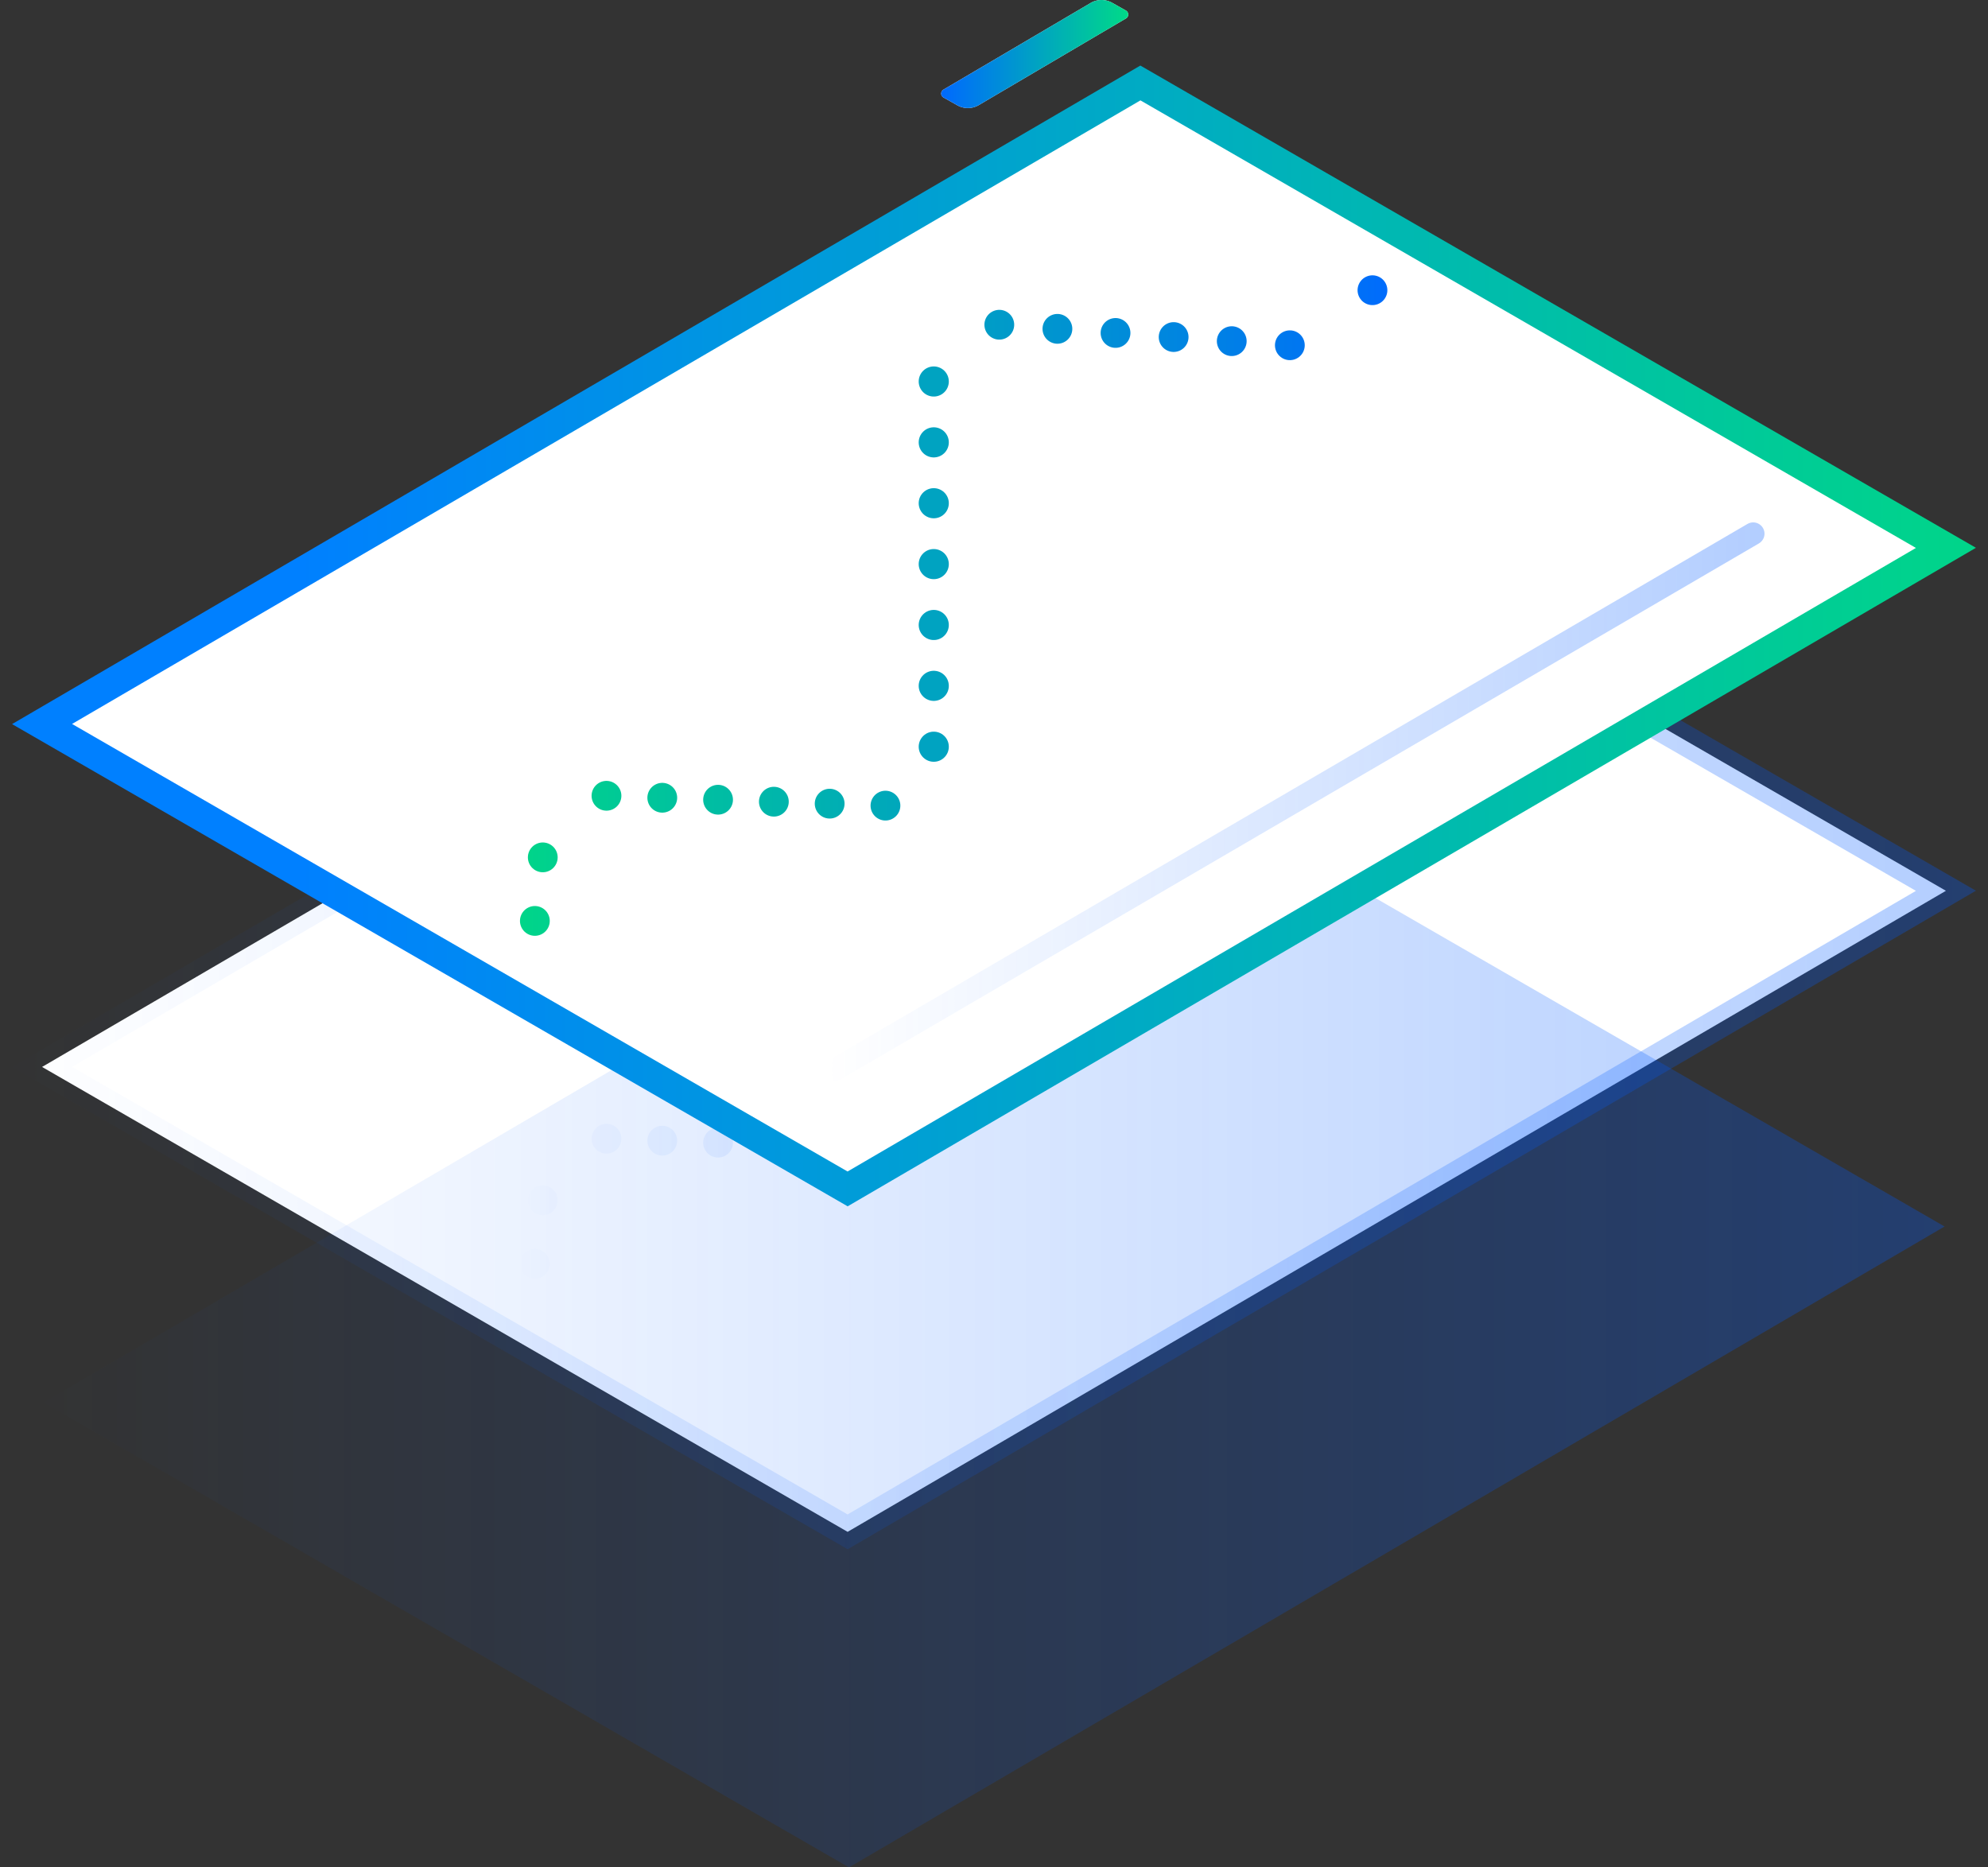
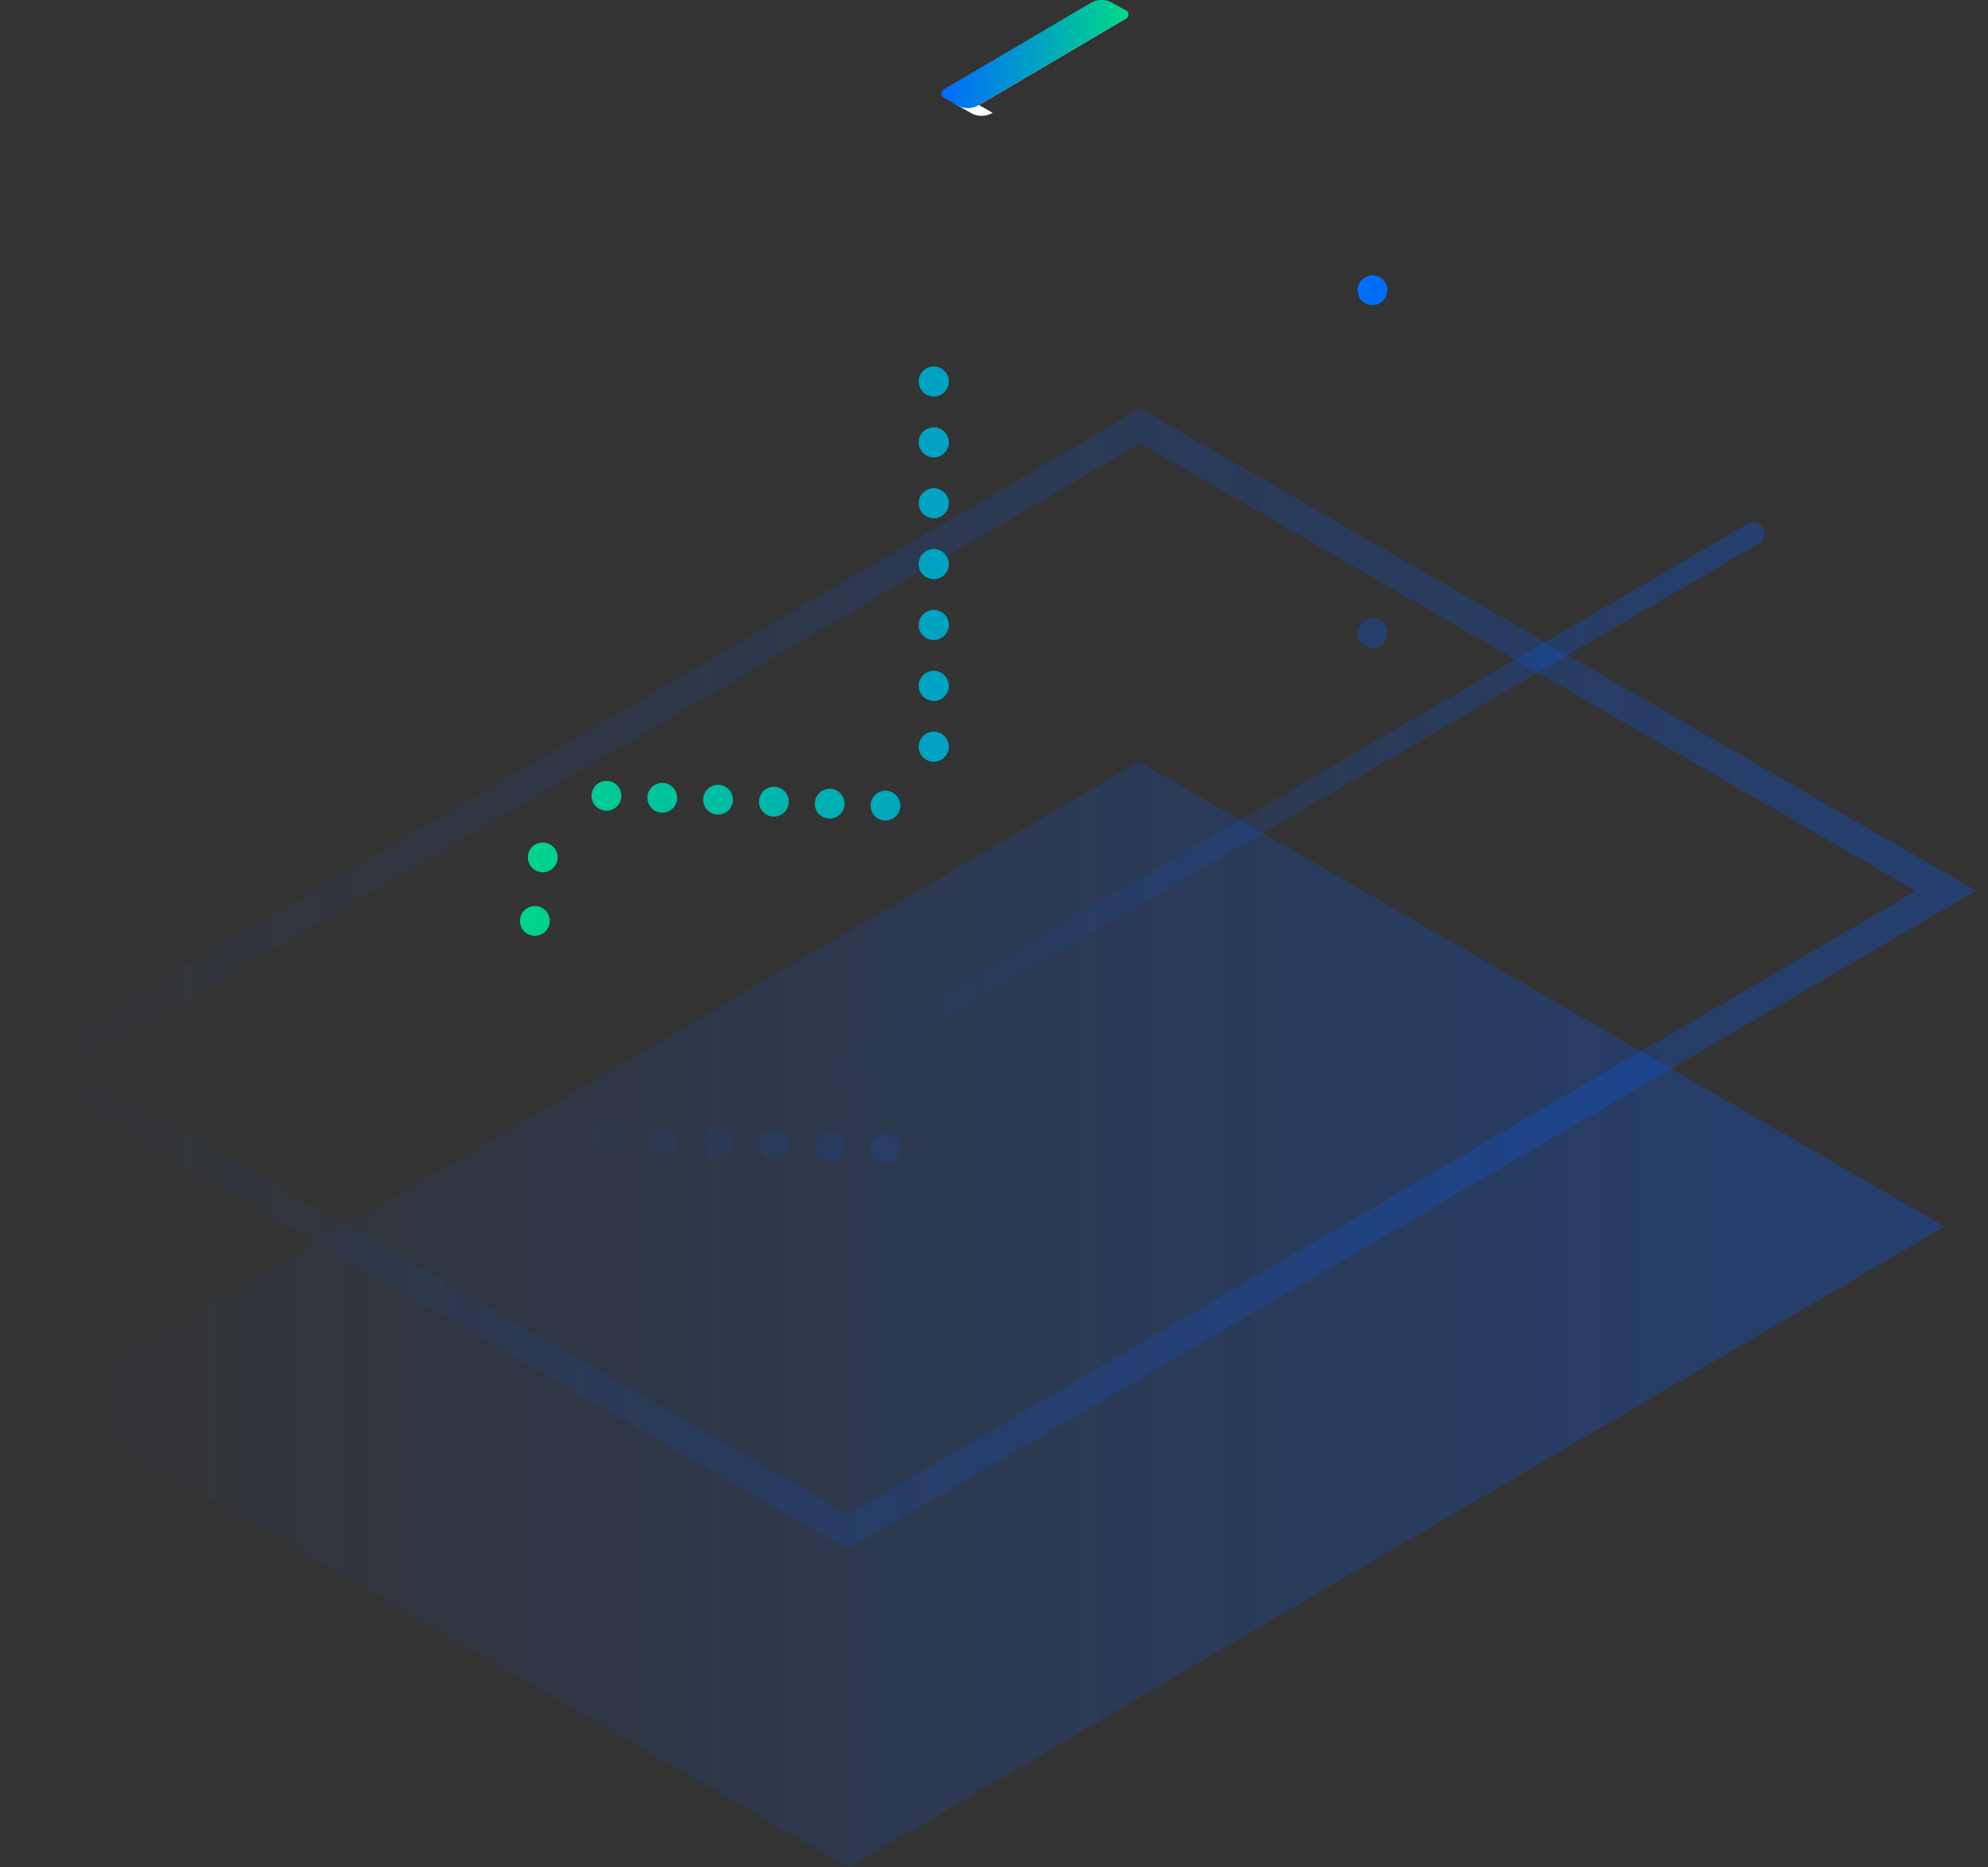
<svg xmlns="http://www.w3.org/2000/svg" xmlns:xlink="http://www.w3.org/1999/xlink" width="132" height="124" viewBox="446 322 132 124">
  <rect x="446" y="322" width="132" height="124" fill="#333333" stroke="none" />
  <defs>
    <path id="a" d="M54.28 73.719l72.927-42.568L73.72.281.793 42.848z" />
    <linearGradient x1="-151.4%" y1="50%" x2="5823.3%" y2="50%" id="c">
      <stop stop-color="#005AFF" stop-opacity="0" offset="0%" />
      <stop stop-color="#005AFF" stop-opacity=".3" offset="100%" />
    </linearGradient>
    <linearGradient x1="-30.771%" y1="35.9%" x2="262.494%" y2="35.9%" id="d">
      <stop stop-color="#005AFF" stop-opacity="0" offset="0%" />
      <stop stop-color="#005AFF" stop-opacity=".3" offset="100%" />
    </linearGradient>
    <linearGradient x1="-2849.4%" y1="50.002%" x2="3125.3%" y2="50.002%" id="e">
      <stop stop-color="#005AFF" stop-opacity="0" offset="0%" />
      <stop stop-color="#005AFF" stop-opacity=".3" offset="100%" />
    </linearGradient>
    <linearGradient x1="-152.467%" y1="49.967%" x2="129.106%" y2="49.967%" id="f">
      <stop stop-color="#005AFF" stop-opacity="0" offset="0%" />
      <stop stop-color="#005AFF" stop-opacity=".3" offset="100%" />
    </linearGradient>
    <linearGradient x1="-5712.9%" y1="49.975%" x2="261.8%" y2="49.975%" id="g">
      <stop stop-color="#005AFF" stop-opacity="0" offset="0%" />
      <stop stop-color="#005AFF" stop-opacity=".3" offset="100%" />
    </linearGradient>
    <linearGradient x1="-1.576%" y1="50%" x2="101.576%" y2="50%" id="h">
      <stop stop-color="#005AFF" stop-opacity="0" offset="0%" />
      <stop stop-color="#005AFF" stop-opacity=".3" offset="100%" />
    </linearGradient>
    <linearGradient x1="0%" y1="49.999%" y2="49.999%" id="i">
      <stop stop-color="#005AFF" stop-opacity="0" offset="0%" />
      <stop stop-color="#005AFF" stop-opacity=".3" offset="100%" />
    </linearGradient>
    <linearGradient x1=".001%" y1="50.004%" x2="100.001%" y2="50.004%" id="j">
      <stop stop-color="#0069FF" offset="0%" />
      <stop stop-color="#00DA88" offset="100%" />
    </linearGradient>
    <linearGradient x1="-1.576%" y1="50%" x2="101.576%" y2="50%" id="k">
      <stop stop-color="#0080FF" offset="15.1%" />
      <stop stop-color="#00D688" offset="100%" />
    </linearGradient>
    <linearGradient x1="-151.4%" y1="50%" x2="5823.3%" y2="50%" id="l">
      <stop stop-color="#00D688" offset="0%" />
      <stop stop-color="#0069FF" offset="100%" />
    </linearGradient>
    <linearGradient x1="-30.771%" y1="35.9%" x2="262.494%" y2="35.9%" id="m">
      <stop stop-color="#00D688" offset="0%" />
      <stop stop-color="#0069FF" offset="100%" />
    </linearGradient>
    <linearGradient x1="-152.467%" y1="50.033%" x2="129.106%" y2="50.033%" id="n">
      <stop stop-color="#00D688" offset="0%" />
      <stop stop-color="#0069FF" offset="100%" />
    </linearGradient>
    <linearGradient x1="-5712.9%" y1="50%" x2="261.8%" y2="50%" id="o">
      <stop stop-color="#00D688" offset="0%" />
      <stop stop-color="#0069FF" offset="100%" />
    </linearGradient>
    <linearGradient x1="-1.231%" y1="50%" x2="101.231%" y2="50%" id="p">
      <stop stop-color="#005AFF" stop-opacity="0" offset="0%" />
      <stop stop-color="#005AFF" stop-opacity=".3" offset="100%" />
    </linearGradient>
  </defs>
  <g fill="none" fill-rule="evenodd">
-     <path d="M502.28 423.719l72.927-42.568-53.487-30.87-72.927 42.567z" fill-rule="nonzero" fill="#FFF" />
    <g transform="translate(448 350)">
      <mask id="b" fill="#fff">
        <use xlink:href="#a" />
      </mask>
      <g mask="url(#b)" stroke-linecap="round" stroke-width="1.978">
        <path d="M.514 43.923l.788-6.33" stroke="url(#c)" stroke-dasharray="0,4.252" transform="translate(33 12)" />
        <path d="M5.269 35.614l20.373.719" stroke="url(#d)" stroke-dasharray="0,3.707" transform="translate(33 12)" />
        <path d="M27.494 32.356V6.083" stroke="url(#e)" stroke-dasharray="0,4.042" transform="translate(33 12)" />
-         <path d="M31.352 4.335l21.219 1.499" stroke="url(#f)" stroke-dasharray="0,3.868" transform="translate(33 12)" />
        <path d="M56.129 2.042l.815-1.963" stroke="url(#g)" stroke-dasharray="0,4.252" transform="translate(33 12)" />
      </g>
    </g>
    <path d="M54.28 73.719l72.927-42.568L73.72.281.793 42.848z" transform="translate(448 350)" stroke-linecap="round" stroke-width="2" stroke="url(#h)" />
    <path fill="url(#i)" fill-rule="nonzero" d="M54.37 124l72.747-42.557-53.488-30.87L.883 93.129z" transform="translate(448 322)" />
-     <path d="M510.997 328.974l9.767-5.75a.303.303 0 0 0-.006-.524l-.913-.515a1.434 1.434 0 0 0-1.436.016l-9.767 5.75c-.2.119-.197.41.006.524l.913.515c.447.253.995.246 1.436-.016z" fill="#FFF" fill-rule="nonzero" />
+     <path d="M510.997 328.974l9.767-5.75a.303.303 0 0 0-.006-.524a1.434 1.434 0 0 0-1.436.016l-9.767 5.75c-.2.119-.197.41.006.524l.913.515c.447.253.995.246 1.436-.016z" fill="#FFF" fill-rule="nonzero" />
    <path d="M62.997 6.974l9.767-5.75A.303.303 0 0 0 72.758.7l-.913-.515a1.434 1.434 0 0 0-1.436.016l-9.767 5.75c-.2.119-.197.41.006.524l.913.515c.447.253.995.246 1.436-.016z" fill="url(#j)" fill-rule="nonzero" transform="translate(448 322)" />
-     <path d="M502.28 400.947l72.927-42.567-53.487-30.871-72.927 42.568z" fill-rule="nonzero" fill="#FFF" />
-     <path d="M54.28 73.947l72.927-42.567L73.72.509.793 43.077z" transform="translate(448 327)" stroke-linecap="round" stroke-width="2" stroke="url(#k)" />
    <path d="M33.514 61.151l.788-6.33" stroke="url(#l)" stroke-width="1.978" stroke-linecap="round" stroke-dasharray="0,4.252" transform="translate(448 322)" />
    <path d="M38.269 52.842l20.373.719" stroke="url(#m)" stroke-width="1.978" stroke-linecap="round" stroke-dasharray="0,3.707" transform="translate(448 322)" />
    <path d="M508 371.584v-26.273" stroke="#00A3C1" stroke-width="2" stroke-linecap="round" stroke-dasharray="0,4.042" />
-     <path d="M64.352 21.563l21.219 1.499" stroke="url(#n)" stroke-width="1.978" stroke-linecap="round" stroke-dasharray="0,3.868" transform="translate(448 322)" />
    <path d="M89.129 19.271l.815-1.964" stroke="url(#o)" stroke-width="1.978" stroke-linecap="round" stroke-dasharray="0,4.252" transform="translate(448 322)" />
    <path d="M53.49 70.996l60.919-35.558" stroke="url(#p)" stroke-width="1.5" stroke-linecap="round" transform="translate(448 322)" />
  </g>
</svg>